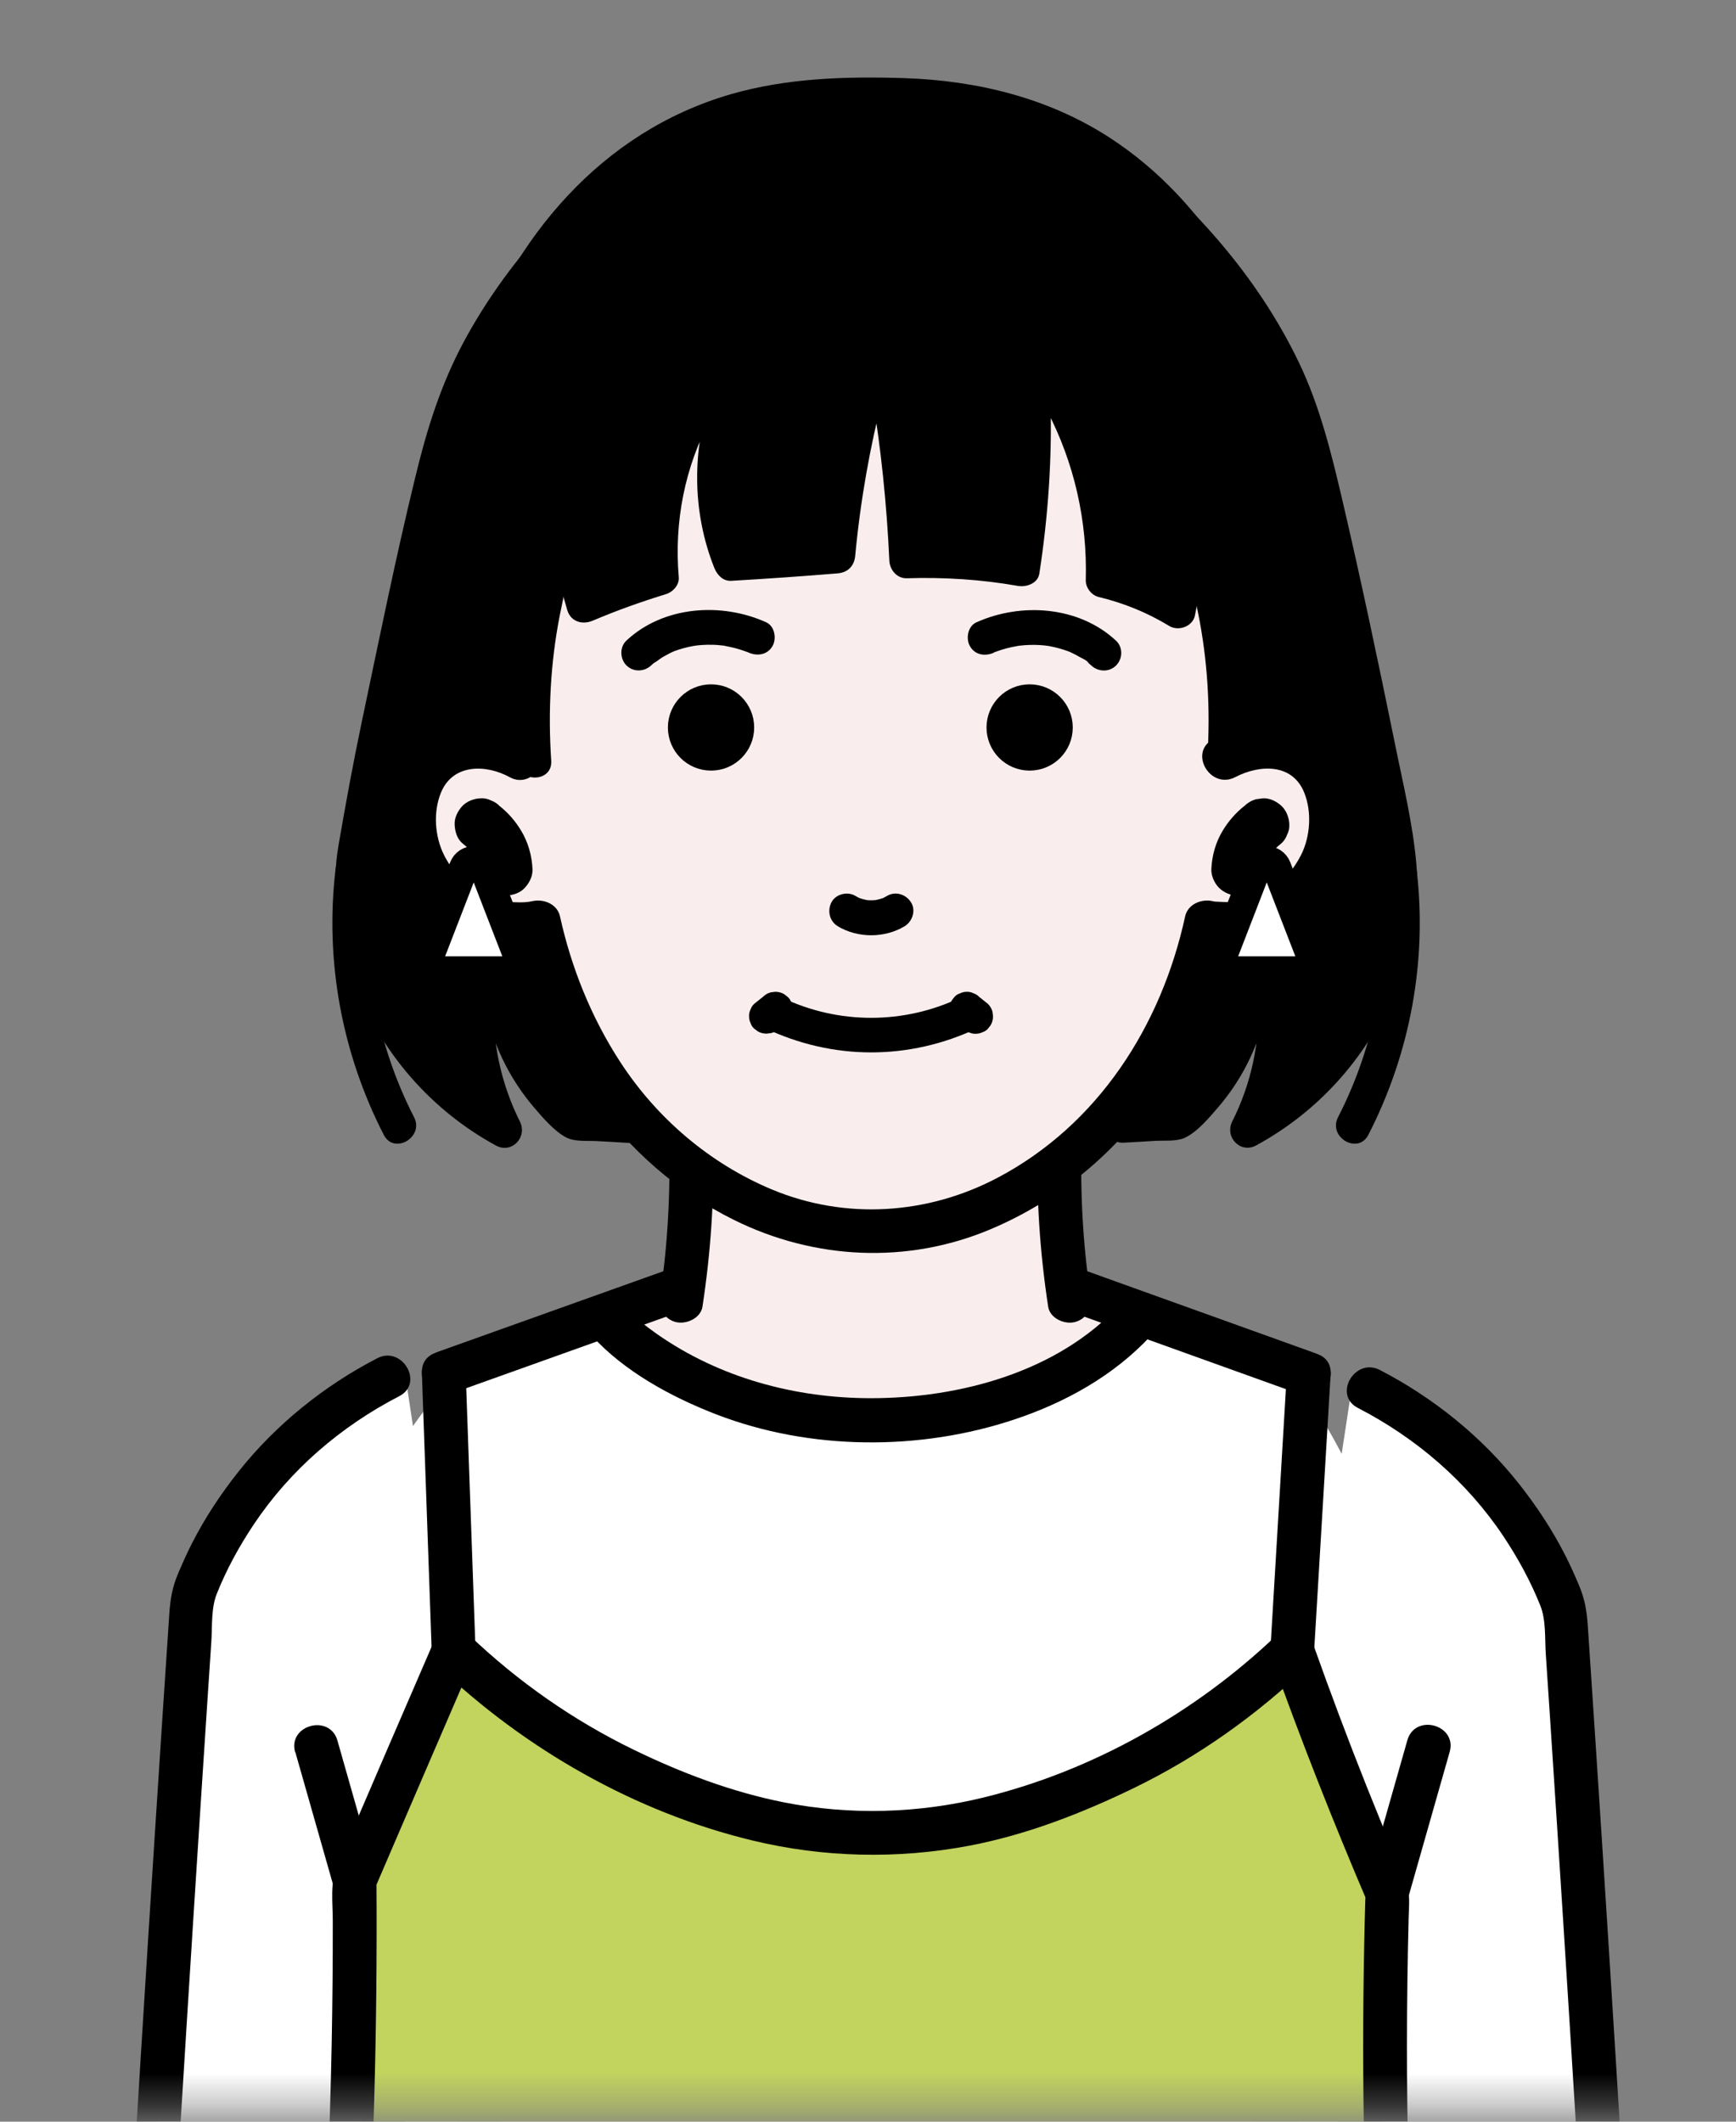
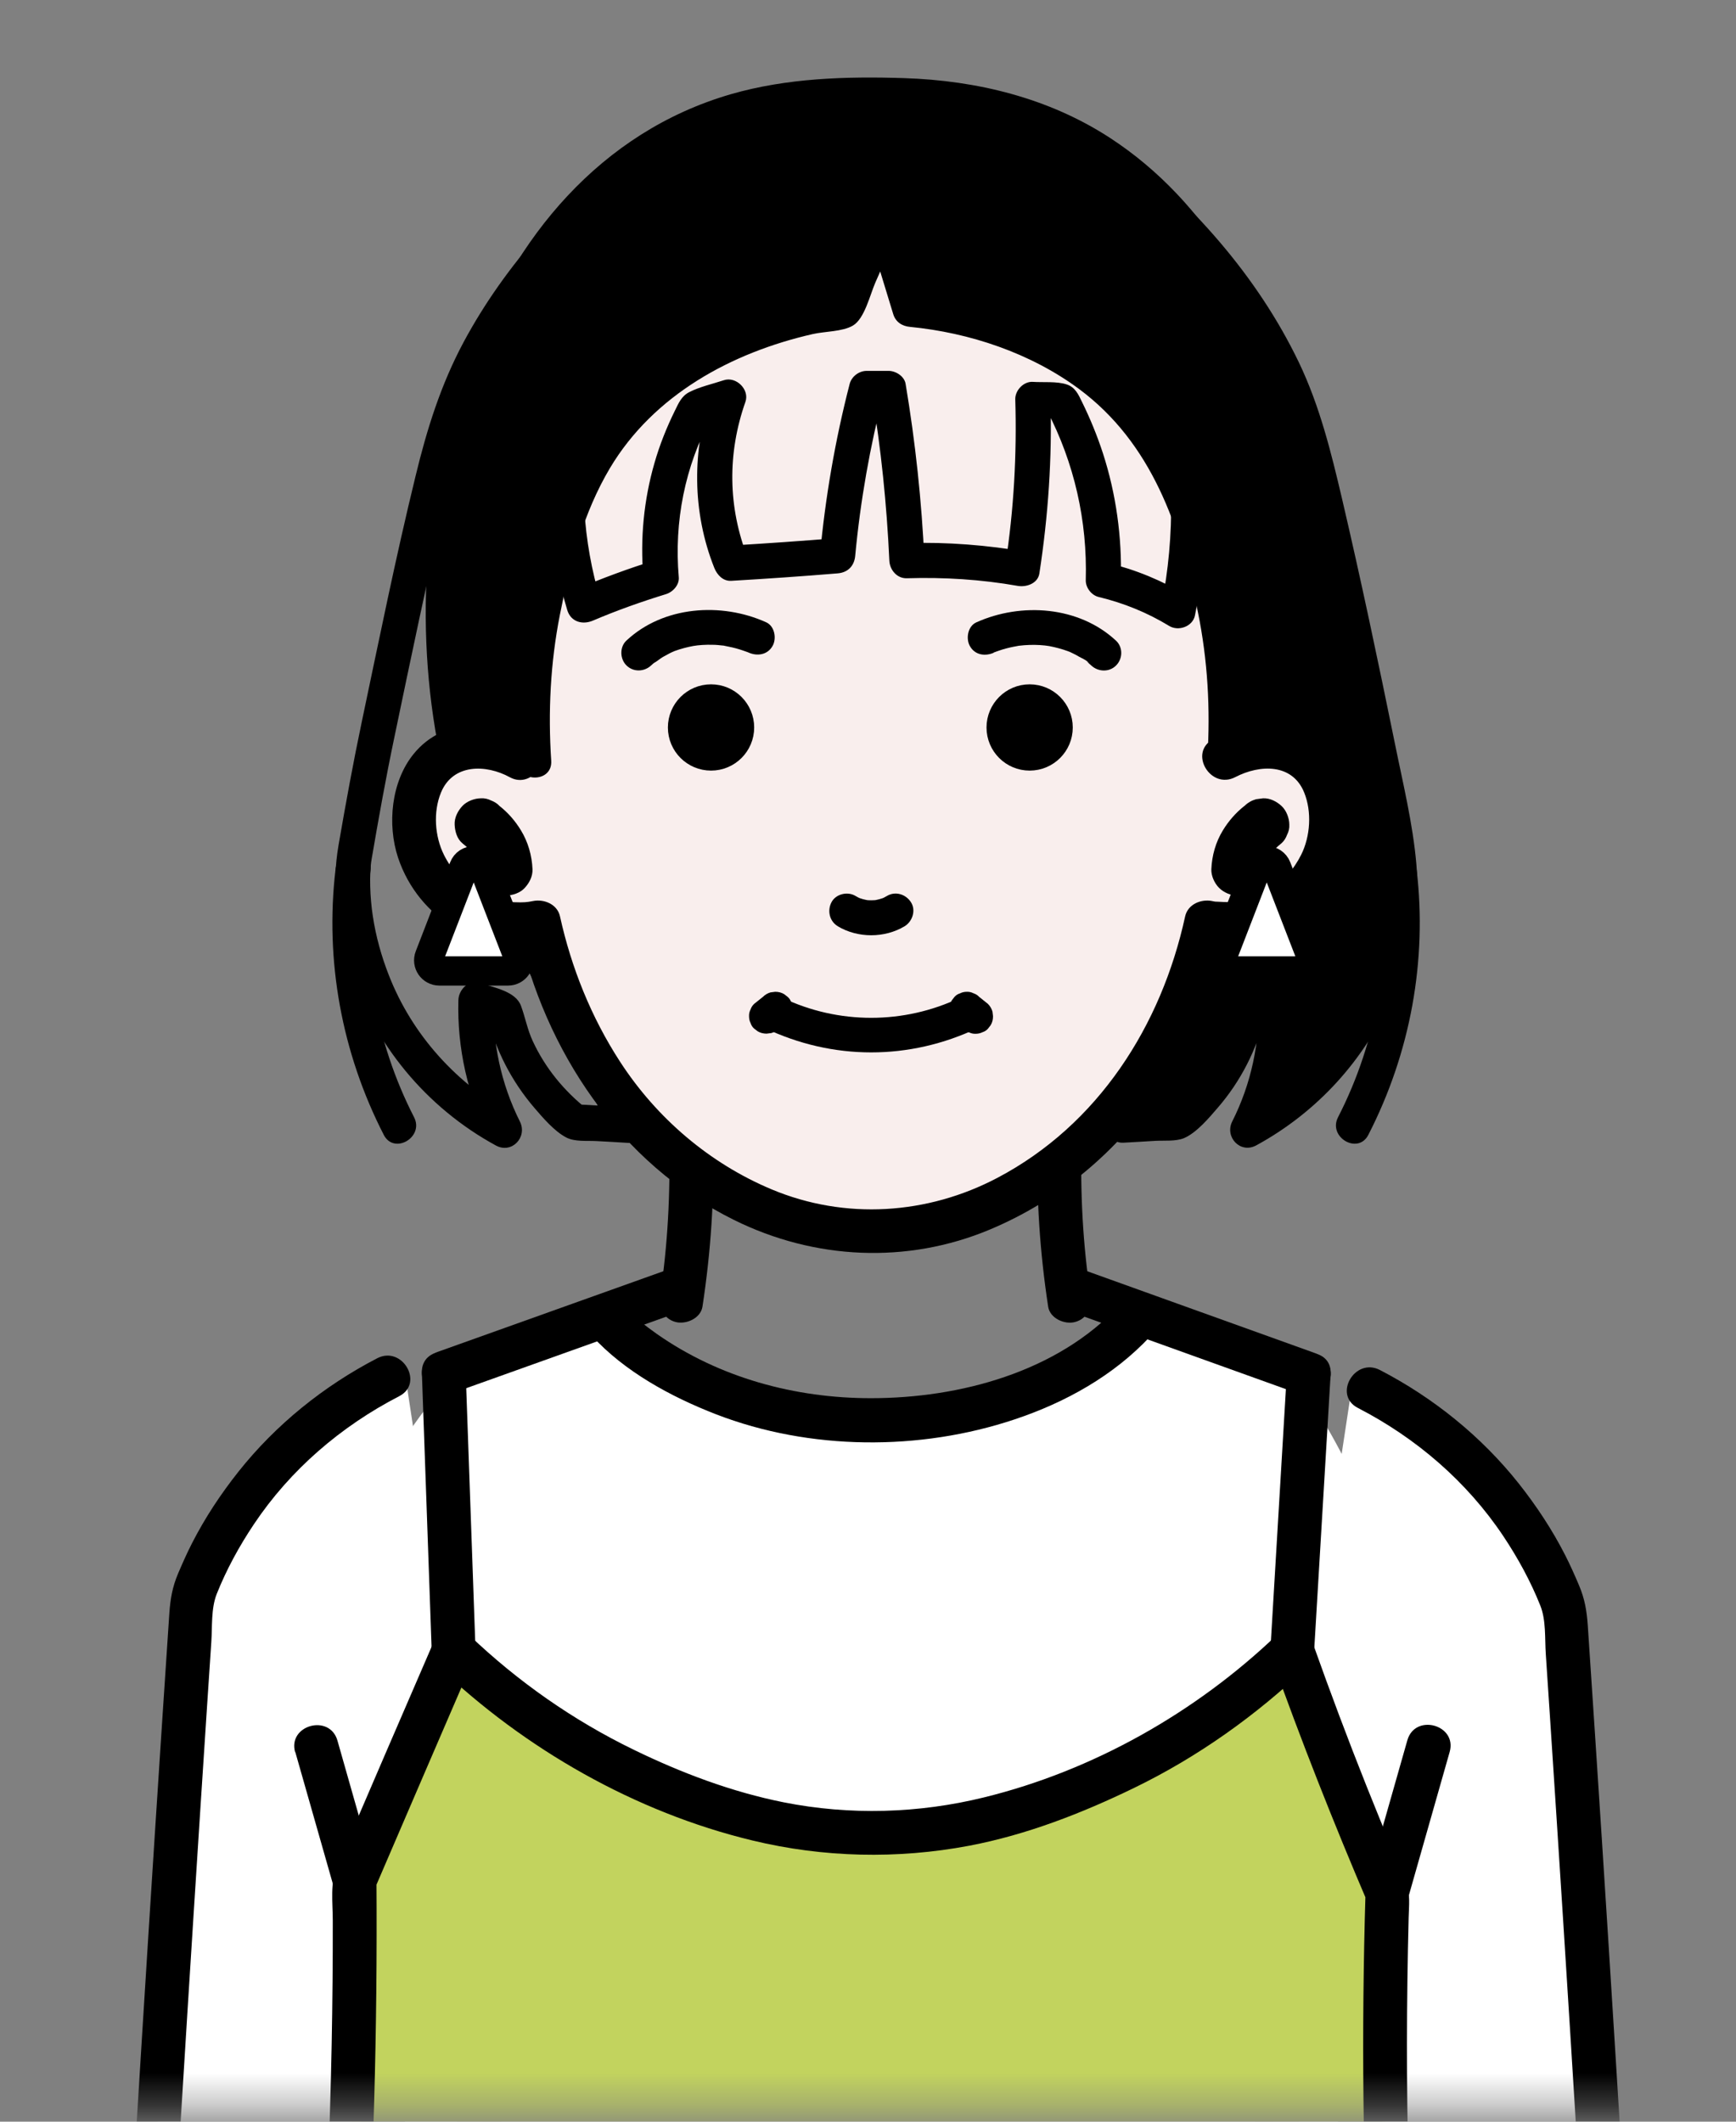
<svg xmlns="http://www.w3.org/2000/svg" width="54" height="66" viewBox="0 0 54 66" fill="none">
  <rect x="0" y="0" width="54" height="66" fill="#808080" stroke="none" />
  <mask id="mask0_99_47832" style="mask-type:alpha" maskUnits="userSpaceOnUse" x="0" y="0" width="54" height="66">
    <rect y="0.586" width="54" height="65" fill="#D9D9D9" />
  </mask>
  <g mask="url(#mask0_99_47832)">
    <path d="M51.843 99.674C50.887 84.415 49.931 69.162 48.978 53.902C49.058 52.895 49.036 51.487 48.567 49.935C47.589 46.687 45.348 45.087 44.715 44.669C43.657 43.97 42.664 43.657 41.995 43.508C41.09 49.48 40.181 55.452 39.275 61.423C40.424 77.134 41.573 92.844 42.723 108.552C44.025 108.675 45.617 108.73 47.421 108.566C49.09 108.417 50.542 108.119 51.734 107.795C51.771 105.089 51.807 102.38 51.847 99.674H51.843Z" fill="white" />
    <path d="M42.923 42.617C44.585 43.479 46.076 44.679 47.24 46.145C47.792 46.843 48.283 47.585 48.687 48.378C48.843 48.684 48.982 48.996 49.116 49.313C49.294 49.735 49.356 50.095 49.389 50.556C49.687 55.008 49.975 59.459 50.251 63.914C50.811 72.897 51.327 81.88 51.804 90.866C52.069 95.903 52.324 100.936 52.564 105.973C52.608 106.85 51.244 106.85 51.2 105.973C50.778 97.15 50.316 88.328 49.815 79.509C49.313 70.689 48.782 62.041 48.207 53.313C48.167 52.691 48.123 52.069 48.083 51.447C48.051 50.964 48.094 50.407 47.916 49.953C47.614 49.193 47.214 48.462 46.76 47.782C45.625 46.083 44.047 44.73 42.236 43.796C41.457 43.392 42.145 42.214 42.923 42.617Z" fill="black" />
    <path d="M40.06 61.514C40.533 67.496 40.944 73.483 41.355 79.469C41.803 85.982 42.235 92.499 42.697 99.009C42.923 102.191 43.155 105.369 43.406 108.548L42.723 107.864C45.69 108.141 48.672 107.901 51.553 107.133C52.4 106.908 52.764 108.221 51.916 108.45C48.927 109.25 45.807 109.519 42.726 109.228C42.337 109.192 42.075 108.944 42.043 108.544C41.57 102.562 41.159 96.576 40.748 90.59C40.301 84.076 39.868 77.559 39.406 71.049C39.18 67.867 38.948 64.689 38.697 61.51C38.628 60.634 39.991 60.641 40.06 61.51V61.514Z" fill="black" />
    <path d="M2.813 99.309C3.769 84.049 4.726 68.797 5.678 53.537C5.598 52.529 5.62 51.122 6.089 49.569C7.068 46.322 9.308 44.721 9.941 44.303C10.999 43.605 11.992 43.292 12.661 43.143C13.567 49.114 14.476 55.086 15.381 61.058C14.232 76.768 13.083 92.479 11.934 108.186C10.632 108.31 9.039 108.364 7.235 108.201C5.566 108.052 4.115 107.753 2.922 107.43C2.885 104.724 2.849 102.015 2.809 99.309H2.813Z" fill="white" />
    <path d="M11.733 42.252C10.071 43.114 8.58 44.314 7.417 45.78C6.864 46.478 6.373 47.22 5.969 48.013C5.813 48.318 5.675 48.631 5.54 48.947C5.362 49.369 5.3 49.729 5.267 50.191C4.969 54.642 4.682 59.094 4.405 63.549C3.845 72.532 3.329 81.514 2.852 90.501C2.587 95.538 2.332 100.571 2.092 105.608C2.049 106.484 3.412 106.484 3.456 105.608C3.878 96.785 4.34 87.962 4.842 79.143C5.344 70.324 5.875 61.676 6.449 52.948C6.489 52.326 6.533 51.704 6.573 51.082C6.606 50.598 6.562 50.042 6.74 49.587C7.042 48.827 7.442 48.096 7.897 47.416C9.031 45.718 10.61 44.365 12.421 43.43C13.199 43.027 12.512 41.848 11.733 42.252Z" fill="black" />
    <path d="M14.596 61.148C14.123 67.131 13.712 73.117 13.301 79.103C12.854 85.617 12.421 92.134 11.959 98.643C11.734 101.826 11.501 105.004 11.25 108.183L11.934 107.499C8.966 107.775 5.984 107.535 3.104 106.768C2.256 106.542 1.893 107.855 2.74 108.084C5.729 108.884 8.85 109.154 11.93 108.863C12.319 108.826 12.581 108.579 12.614 108.179C13.086 102.196 13.497 96.21 13.908 90.224C14.356 83.711 14.789 77.194 15.25 70.684C15.476 67.502 15.709 64.323 15.96 61.145C16.029 60.269 14.665 60.276 14.596 61.145V61.148Z" fill="black" />
-     <path d="M21.506 36.399L32.954 36.377L33.114 40.174C35.623 41.243 38.136 42.316 40.646 43.385C39.315 44.567 34.558 48.498 27.43 48.614C20.087 48.734 15.12 44.73 13.799 43.596C16.309 42.523 18.818 41.45 21.331 40.377C21.389 39.053 21.451 37.726 21.509 36.402L21.506 36.399Z" fill="#F9EEED" />
    <path d="M45.966 96.092C45.072 92.204 44.173 88.32 43.279 84.433C42.995 76.752 42.711 69.067 42.431 61.387C42.933 59.619 43.439 57.848 43.941 56.081C44.079 54.24 44.05 51.335 42.937 48.047C42.279 46.102 41.417 44.545 40.649 43.385C38.871 42.617 37.093 41.85 35.314 41.083C34.612 41.697 31.481 44.298 26.782 44.174C22.484 44.061 19.658 41.737 18.894 41.068C17.196 41.752 15.501 42.439 13.803 43.123C12.926 44.149 11.675 45.876 10.868 48.309C9.744 51.695 10.079 54.626 10.352 56.081C10.853 57.848 11.359 59.619 11.861 61.387C11.577 69.067 11.293 76.752 11.01 84.433C10.115 88.32 9.217 92.204 8.322 96.092C8.788 96.256 9.279 96.419 9.788 96.579L9.755 96.761C13.945 98.056 19.924 99.383 27.15 99.347C34.376 99.383 40.355 98.056 44.544 96.761C44.533 96.7 44.522 96.641 44.511 96.579C45.021 96.416 45.512 96.252 45.977 96.092H45.966Z" fill="white" />
    <path d="M18.403 41.545C19.425 42.669 20.88 43.454 22.276 43.996C25.193 45.123 28.608 45.142 31.565 44.152C33.143 43.625 34.645 42.792 35.787 41.563C36.383 40.919 35.423 39.956 34.823 40.599C32.889 42.683 29.852 43.494 27.088 43.494C24.728 43.494 22.378 42.858 20.436 41.498C20.084 41.25 19.72 40.97 19.371 40.585C18.778 39.934 17.818 40.901 18.407 41.548L18.403 41.545Z" fill="black" />
    <path d="M9.184 54.495C9.577 55.873 9.97 57.255 10.363 58.634C10.541 59.267 10.723 59.899 10.901 60.532C10.981 60.812 11.094 61.107 11.145 61.394C11.214 61.765 11.188 62.165 11.195 62.543C11.246 65.14 11.243 67.737 11.184 70.333C11.126 72.93 11.003 75.734 10.821 78.432C10.726 79.829 10.617 81.222 10.493 82.615C10.435 83.276 10.406 83.956 10.264 84.607C10.108 85.317 9.937 86.022 9.777 86.728C9.072 89.79 8.366 92.852 7.657 95.914C7.57 96.292 7.773 96.627 8.133 96.754C12.595 98.336 17.247 99.358 21.96 99.798C26.866 100.256 31.819 100.049 36.678 99.224C39.9 98.674 43.068 97.841 46.148 96.754C46.501 96.63 46.719 96.296 46.625 95.914C45.93 93.179 45.235 90.448 44.537 87.713C44.203 86.4 43.726 85.051 43.613 83.698C43.501 82.345 43.399 80.956 43.315 79.581C42.984 74.192 42.897 68.788 43.042 63.391C43.061 62.681 43.002 61.91 43.181 61.223C43.377 60.474 43.606 59.728 43.817 58.983C44.242 57.488 44.668 55.993 45.093 54.499C45.334 53.651 44.017 53.291 43.777 54.135C43.384 55.514 42.992 56.895 42.599 58.274C42.42 58.907 42.239 59.539 42.06 60.172C41.962 60.514 41.835 60.859 41.766 61.209C41.697 61.558 41.722 61.947 41.708 62.307C41.617 65.002 41.588 67.697 41.617 70.391C41.646 73.086 41.74 75.923 41.893 78.687C41.969 80.065 42.064 81.44 42.173 82.818C42.228 83.491 42.231 84.197 42.395 84.851C42.581 85.578 42.766 86.306 42.952 87.033C43.737 90.117 44.519 93.197 45.304 96.281L45.781 95.441C40.82 97.194 35.634 98.278 30.379 98.583C25.346 98.878 20.284 98.482 15.36 97.405C13.032 96.896 10.737 96.238 8.49 95.441L8.966 96.281C9.61 93.485 10.257 90.688 10.901 87.891C11.217 86.52 11.61 85.153 11.748 83.749C11.886 82.345 12.003 80.927 12.108 79.516C12.505 74.094 12.657 68.653 12.57 63.216C12.559 62.507 12.628 61.729 12.457 61.041C12.272 60.288 12.032 59.547 11.821 58.801C11.381 57.248 10.937 55.695 10.497 54.146C10.257 53.302 8.941 53.662 9.181 54.51L9.184 54.495Z" fill="black" />
    <path d="M20.745 39.505C18.37 40.352 15.999 41.203 13.624 42.05C13.279 42.174 13.046 42.516 13.148 42.89C13.239 43.225 13.639 43.49 13.988 43.367C16.363 42.519 18.734 41.668 21.109 40.821C21.454 40.697 21.687 40.355 21.585 39.981C21.494 39.646 21.094 39.381 20.745 39.505Z" fill="black" />
    <path d="M20.811 35.533C20.858 37.119 20.767 38.759 20.535 40.283C20.48 40.647 20.625 41.017 21.011 41.123C21.335 41.21 21.793 41.014 21.851 40.647C22.109 38.952 22.229 37.246 22.175 35.533C22.164 35.166 21.869 34.849 21.491 34.849C21.113 34.849 20.796 35.162 20.807 35.533H20.811Z" fill="black" />
    <path d="M33.347 40.821C35.74 41.683 38.133 42.541 40.529 43.403C40.875 43.527 41.275 43.261 41.369 42.927C41.475 42.548 41.242 42.214 40.893 42.087C38.5 41.225 36.107 40.366 33.71 39.505C33.365 39.381 32.965 39.646 32.87 39.981C32.765 40.359 32.998 40.694 33.347 40.821Z" fill="black" />
    <path d="M32.281 35.533C32.23 37.246 32.346 38.952 32.604 40.647C32.659 41.01 33.117 41.214 33.444 41.123C33.834 41.017 33.975 40.65 33.921 40.283C33.688 38.759 33.597 37.119 33.645 35.533C33.655 35.166 33.325 34.849 32.961 34.849C32.583 34.849 32.292 35.162 32.277 35.533H32.281Z" fill="black" />
    <path d="M8.533 90.972C9.257 86.495 9.875 81.694 10.312 76.596C10.868 70.133 11.064 64.074 11.028 58.496C11.37 57.703 11.905 56.459 12.246 55.663C12.868 54.222 13.486 52.782 14.108 51.346C15.396 52.579 17.378 54.172 20.131 55.372C21.618 56.023 23.96 57.016 27.153 57.016C30.343 57.016 32.681 56.023 34.172 55.372C36.925 54.172 38.911 52.579 40.195 51.346C40.664 52.669 41.173 54.026 41.718 55.408C42.191 56.608 42.671 57.772 43.155 58.899C42.999 63.991 43.075 69.631 43.548 75.73C43.977 81.284 44.675 86.404 45.501 91.041C40.678 92.306 34.016 93.521 26.059 93.401C18.989 93.296 13.021 92.165 8.533 90.972Z" fill="#C2D35E" />
    <path d="M9.191 91.154C10.566 82.629 11.392 74.017 11.639 65.384C11.704 63.089 11.726 60.794 11.711 58.499L11.617 58.845C12.643 56.459 13.668 54.077 14.697 51.695L13.628 51.833C16.327 54.411 19.763 56.375 23.404 57.252C25.611 57.786 27.913 57.837 30.146 57.416C31.928 57.077 33.648 56.408 35.274 55.619C37.26 54.655 39.082 53.357 40.678 51.833L39.54 51.531C40.467 54.135 41.482 56.706 42.569 59.248L42.475 58.903C42.217 67.446 42.657 75.999 43.791 84.469C44.093 86.728 44.442 88.979 44.842 91.223L45.319 90.383C35.732 92.888 25.637 93.408 15.85 91.834C13.45 91.448 11.068 90.939 8.715 90.314C7.868 90.088 7.504 91.404 8.351 91.63C18.214 94.249 28.572 94.776 38.653 93.176C41.02 92.801 43.366 92.306 45.682 91.699C46.064 91.601 46.224 91.219 46.159 90.859C44.33 80.571 43.548 70.104 43.817 59.659C43.828 59.278 43.871 58.917 43.744 58.554C43.635 58.241 43.478 57.935 43.351 57.63C43.064 56.939 42.78 56.248 42.504 55.553C41.926 54.102 41.377 52.637 40.853 51.164C40.682 50.684 40.104 50.491 39.715 50.862C37.194 53.27 34.001 55.081 30.604 55.913C28.575 56.412 26.433 56.474 24.382 56.066C22.764 55.743 21.2 55.153 19.72 54.433C17.832 53.517 16.108 52.309 14.592 50.862C14.308 50.589 13.701 50.582 13.523 51C12.508 53.346 11.493 55.695 10.486 58.045C10.261 58.572 10.351 59.176 10.351 59.743C10.351 60.376 10.351 61.009 10.344 61.641C10.333 62.943 10.308 64.245 10.268 65.544C10.108 71.061 9.711 76.567 9.082 82.051C8.748 84.971 8.344 87.884 7.875 90.786C7.817 91.154 7.969 91.517 8.351 91.626C8.675 91.721 9.133 91.514 9.191 91.15V91.154Z" fill="black" />
    <path d="M13.123 42.708C13.225 45.589 13.326 48.465 13.428 51.346C13.461 52.222 14.825 52.226 14.792 51.346C14.69 48.465 14.588 45.589 14.486 42.708C14.454 41.832 13.09 41.828 13.123 42.708Z" fill="black" />
    <path d="M40.027 42.745C39.856 45.611 39.685 48.48 39.515 51.346C39.464 52.222 40.827 52.219 40.878 51.346C41.049 48.48 41.22 45.611 41.391 42.745C41.442 41.868 40.078 41.872 40.027 42.745Z" fill="black" />
-     <path d="M20.219 4.805C16.651 7.58 15.051 10.37 14.266 12.228C13.688 13.592 13.058 16.559 11.8 22.498C11.687 23.033 11.436 24.222 11.164 25.822C11.058 26.44 10.996 26.749 10.989 26.891C10.804 29.699 12.2 31.841 12.56 32.361C13.644 33.928 14.975 34.772 15.702 35.165C15.499 34.765 15.288 34.27 15.12 33.696C14.826 32.674 14.782 31.768 14.804 31.11L15.68 31.441C15.793 31.928 16.026 32.677 16.546 33.463C17.004 34.154 17.517 34.619 17.888 34.91C18.448 34.943 19.008 34.972 19.568 35.005C19.197 34.426 18.775 33.637 18.455 32.655C18.241 31.99 18.117 31.379 18.048 30.855C18.695 30.812 19.346 30.768 19.994 30.721C21.107 32.299 22.216 33.877 23.328 35.459C25.394 35.525 27.46 35.594 29.526 35.659C28.816 26.309 28.104 16.956 27.394 7.606C26.34 6.864 24.831 5.987 22.889 5.387C21.914 5.085 21.012 4.911 20.219 4.809V4.805Z" fill="black" />
    <path d="M19.834 4.42C17.655 6.125 15.732 8.198 14.419 10.646C13.71 11.973 13.28 13.348 12.928 14.803C12.309 17.337 11.793 19.894 11.255 22.447C10.986 23.724 10.753 25.004 10.531 26.288C10.309 27.571 10.462 28.881 10.858 30.106C11.618 32.463 13.248 34.448 15.426 35.634C15.921 35.903 16.415 35.372 16.172 34.888C15.582 33.71 15.313 32.423 15.35 31.11L14.659 31.637L15.535 31.968L15.153 31.586C15.404 32.652 15.913 33.637 16.626 34.467C16.888 34.772 17.244 35.19 17.612 35.383C17.884 35.525 18.259 35.478 18.557 35.496C18.892 35.514 19.23 35.532 19.565 35.554C19.972 35.576 20.248 35.07 20.037 34.732C19.259 33.506 18.772 32.15 18.572 30.713L18.044 31.404C18.692 31.361 19.343 31.317 19.99 31.27L19.517 31.001C20.125 31.863 20.732 32.728 21.343 33.59C21.656 34.034 21.968 34.477 22.281 34.921C22.529 35.27 22.801 35.907 23.252 35.994C23.703 36.081 24.263 36.034 24.74 36.048C25.271 36.067 25.802 36.081 26.333 36.099C27.395 36.132 28.456 36.169 29.518 36.201C29.798 36.209 30.086 35.943 30.064 35.656C29.678 30.586 29.293 25.52 28.907 20.451C28.718 17.977 28.533 15.505 28.344 13.028C28.249 11.762 28.151 10.493 28.056 9.228C28.035 8.926 28.009 8.624 27.987 8.322C27.969 8.064 27.998 7.7 27.915 7.453C27.784 7.067 27.224 6.82 26.893 6.616C24.86 5.351 22.583 4.572 20.212 4.256C19.917 4.216 19.67 4.536 19.666 4.802C19.666 5.129 19.921 5.307 20.212 5.347C22.7 5.678 25.06 6.635 27.114 8.067L26.845 7.595C27.402 14.894 27.955 22.196 28.511 29.495C28.667 31.546 28.824 33.597 28.98 35.648L29.526 35.103C27.46 35.038 25.394 34.968 23.329 34.903L23.801 35.172C22.983 34.012 22.169 32.852 21.35 31.692C21.157 31.419 20.968 31.15 20.776 30.877C20.605 30.633 20.445 30.27 20.136 30.182C19.826 30.095 19.408 30.204 19.106 30.223C18.754 30.248 18.397 30.27 18.044 30.295C17.655 30.321 17.466 30.619 17.517 30.986C17.728 32.51 18.27 33.968 19.092 35.267L19.565 34.445C19.005 34.412 18.445 34.383 17.884 34.35L18.27 34.51C17.546 33.936 16.961 33.226 16.572 32.386C16.404 32.026 16.339 31.648 16.204 31.284C16.033 30.83 15.361 30.728 14.95 30.575C14.604 30.444 14.27 30.775 14.259 31.102C14.215 32.612 14.553 34.085 15.23 35.434L15.975 34.688C14.219 33.736 12.822 32.201 12.095 30.335C11.862 29.742 11.691 29.124 11.597 28.499C11.509 27.928 11.48 27.193 11.56 26.724C11.775 25.466 12 24.211 12.262 22.96C12.775 20.501 13.284 18.039 13.862 15.595C14.175 14.272 14.502 12.937 15.081 11.751C16.353 9.137 18.332 6.969 20.608 5.187C21.161 4.754 20.383 3.987 19.837 4.416L19.834 4.42Z" fill="black" />
    <path d="M18.252 30.084C18.743 32.168 19.739 34.099 21.132 35.721C21.325 35.943 21.707 35.918 21.903 35.721C22.125 35.499 22.096 35.176 21.903 34.95C20.63 33.47 19.747 31.692 19.303 29.793C19.143 29.11 18.092 29.401 18.252 30.084Z" fill="black" />
    <path d="M10.437 27.044C10.102 29.884 10.633 32.761 11.938 35.303C12.258 35.928 13.2 35.376 12.88 34.754C11.659 32.372 11.215 29.695 11.528 27.044C11.564 26.749 11.251 26.502 10.982 26.498C10.658 26.498 10.469 26.753 10.437 27.044Z" fill="black" />
    <path d="M34.282 4.805C37.85 7.58 39.45 10.369 40.236 12.228C40.814 13.592 41.443 16.559 42.702 22.498C42.814 23.032 43.065 24.222 43.338 25.822C43.444 26.44 43.505 26.749 43.513 26.891C43.698 29.699 42.301 31.841 41.941 32.361C40.858 33.928 39.527 34.772 38.799 35.165C39.003 34.765 39.214 34.27 39.381 33.696C39.676 32.674 39.719 31.768 39.698 31.11L38.821 31.441C38.708 31.928 38.476 32.677 37.956 33.463C37.497 34.154 36.985 34.619 36.614 34.91C36.054 34.943 35.493 34.972 34.934 35.005C35.304 34.426 35.726 33.637 36.046 32.655C36.261 31.99 36.385 31.379 36.454 30.855C35.806 30.811 35.155 30.768 34.508 30.721C33.395 32.299 32.286 33.877 31.173 35.459C29.107 35.525 27.042 35.594 24.976 35.659C25.685 26.309 26.398 16.956 27.107 7.605C28.162 6.864 29.671 5.987 31.613 5.387C32.588 5.085 33.49 4.911 34.282 4.809V4.805Z" fill="black" />
    <path d="M33.897 5.191C35.981 6.824 37.821 8.773 39.094 11.108C39.763 12.341 40.152 13.581 40.49 14.963C41.083 17.363 41.571 19.789 42.083 22.207C42.334 23.396 42.574 24.589 42.782 25.789C42.883 26.378 42.982 26.833 42.985 27.368C42.985 28.073 42.891 28.764 42.702 29.444C42.083 31.692 40.574 33.575 38.523 34.692L39.269 35.438C39.945 34.088 40.283 32.615 40.24 31.106C40.229 30.782 39.894 30.451 39.549 30.579C39.138 30.735 38.465 30.833 38.294 31.288C38.156 31.652 38.09 32.033 37.927 32.39C37.538 33.23 36.952 33.943 36.228 34.514L36.614 34.354C36.054 34.386 35.494 34.416 34.934 34.448L35.406 35.27C36.228 33.972 36.77 32.514 36.981 30.99C37.032 30.626 36.843 30.324 36.454 30.299C36.101 30.273 35.745 30.252 35.392 30.226C35.09 30.204 34.654 30.095 34.363 30.186C34.072 30.277 33.933 30.582 33.777 30.808C33.57 31.102 33.359 31.401 33.151 31.695C32.333 32.855 31.519 34.016 30.7 35.176L31.173 34.907C29.108 34.972 27.042 35.041 24.976 35.107L25.522 35.652C26.078 28.353 26.631 21.05 27.187 13.752C27.344 11.7 27.5 9.649 27.656 7.598L27.387 8.071C29.442 6.638 31.799 5.682 34.29 5.351C34.584 5.311 34.832 5.129 34.835 4.805C34.835 4.54 34.581 4.22 34.29 4.26C32.133 4.547 30.053 5.213 28.158 6.293C27.802 6.496 27.453 6.711 27.111 6.94C26.954 7.045 26.74 7.158 26.642 7.325C26.489 7.587 26.533 8.038 26.511 8.326C26.416 9.591 26.318 10.86 26.224 12.126C25.842 17.134 25.463 22.142 25.082 27.149C24.867 29.986 24.652 32.819 24.434 35.656C24.412 35.943 24.703 36.209 24.98 36.201C26.013 36.169 27.045 36.136 28.078 36.099C28.609 36.081 29.14 36.067 29.671 36.048C30.202 36.03 30.751 36.089 31.25 35.99C31.69 35.903 31.93 35.328 32.17 34.99C32.482 34.547 32.795 34.103 33.108 33.659C33.733 32.772 34.359 31.884 34.984 30.993L34.512 31.262C35.159 31.306 35.81 31.35 36.457 31.397L35.93 30.706C35.73 32.146 35.243 33.499 34.464 34.725C34.25 35.063 34.526 35.568 34.937 35.547C35.272 35.528 35.61 35.51 35.945 35.488C36.217 35.474 36.57 35.51 36.828 35.405C37.221 35.237 37.607 34.776 37.876 34.463C38.592 33.637 39.098 32.648 39.349 31.583L38.967 31.964L39.843 31.634L39.152 31.106C39.192 32.419 38.923 33.71 38.33 34.885C38.087 35.368 38.581 35.899 39.076 35.63C40.974 34.597 42.472 32.954 43.316 30.968C43.855 29.699 44.178 28.27 44.058 26.887C43.949 25.618 43.633 24.338 43.382 23.091C42.865 20.556 42.331 18.017 41.742 15.501C41.403 14.057 41.05 12.628 40.407 11.282C39.101 8.558 37.032 6.267 34.668 4.416C34.123 3.987 33.344 4.754 33.897 5.187V5.191Z" fill="black" />
    <path d="M35.199 29.793C34.755 31.692 33.868 33.47 32.599 34.95C32.406 35.172 32.38 35.503 32.599 35.721C32.795 35.917 33.177 35.947 33.37 35.721C34.763 34.099 35.763 32.168 36.25 30.084C36.41 29.401 35.359 29.11 35.199 29.793Z" fill="black" />
    <path d="M42.974 27.044C43.287 29.695 42.843 32.372 41.621 34.754C41.301 35.376 42.243 35.928 42.563 35.303C43.869 32.761 44.4 29.884 44.065 27.044C44.029 26.749 43.84 26.502 43.52 26.498C43.251 26.498 42.942 26.753 42.974 27.044Z" fill="black" />
    <path d="M39.905 15.875C39.476 12.668 38.996 9.053 36.257 6.194C32.337 2.103 25.623 1.467 20.79 4.452C15.906 7.467 14.669 13.104 14.182 15.326C12.342 23.713 16.477 30.368 17.095 31.332C18.757 33.914 20.674 35.565 22.008 36.536C21.012 35.721 19.157 33.972 18.066 31.062C17.237 28.855 17.277 27.011 17.39 23.938C17.593 18.439 17.695 15.646 19.615 13.406C21.732 10.94 24.863 10.537 26.605 10.5C26.885 9.66 27.162 8.824 27.442 7.984C27.573 8.846 27.704 9.704 27.834 10.566C28.424 10.544 32.239 10.46 35.05 13.708C38.599 17.806 37.185 23.331 37.112 23.596C37.177 24.92 37.115 26.698 36.592 28.688C35.424 33.139 32.7 35.808 31.471 36.874C32.675 36.099 34.533 34.706 36.228 32.423C41.214 25.702 40.123 17.526 39.905 15.872V15.875Z" fill="black" />
    <path d="M38.388 23.44C38.505 22.764 39.334 17.436 35.541 13.297C32.922 10.438 29.627 9.813 28.573 9.657C28.198 9.1 27.82 8.544 27.445 7.987L25.911 9.715C24.747 9.889 21.961 10.471 19.645 12.784C15.295 17.127 16.673 23.473 16.779 23.927C16.062 23.265 15.124 23.003 14.346 23.28C13.12 23.713 12.757 25.309 13.004 26.371C13.324 27.728 14.775 28.768 16.528 28.721C16.717 29.713 17.484 33.084 20.586 35.627C21.328 36.238 24.329 38.703 28.456 38.201C33.799 37.55 36.279 32.532 36.508 32.048C37.177 30.637 37.417 29.331 37.508 28.422C38.977 28.608 40.349 28.019 41.003 26.898C41.527 26.004 41.865 24.378 40.887 23.575C40.265 23.062 39.286 23.029 38.385 23.436L38.388 23.44Z" fill="#F9EEED" />
    <path d="M40.491 23.444C41.28 20.01 41.153 16.457 40.287 13.05C39.422 9.642 37.589 6.282 34.527 4.289C32.617 3.045 30.384 2.503 28.122 2.43C26.319 2.372 24.475 2.427 22.729 2.932C18.685 4.107 15.957 7.405 14.586 11.26C13.215 15.115 12.859 19.414 13.677 23.458C13.852 24.316 15.165 23.953 14.994 23.094C14.306 19.694 14.565 16.225 15.499 12.897C16.434 9.569 18.361 6.369 21.62 4.802C23.326 3.98 25.188 3.783 27.053 3.783C28.919 3.783 30.668 3.936 32.359 4.667C35.672 6.1 37.738 9.22 38.742 12.581C39.745 15.941 39.971 19.618 39.174 23.084C38.978 23.938 40.291 24.302 40.491 23.447V23.444Z" fill="black" />
    <path d="M38.632 23.585C38.814 20.796 38.371 17.832 37.287 15.243C36.203 12.653 33.977 10.631 31.243 9.697C30.293 9.373 29.3 9.177 28.304 9.082L28.831 9.482C28.551 8.569 28.275 7.656 27.995 6.744C27.871 6.336 27.198 6.158 26.998 6.613C26.591 7.536 26.188 8.46 25.78 9.384L26.108 9.133C24.136 9.42 22.162 10.104 20.543 11.286C19.361 12.151 18.387 13.257 17.721 14.57C17.056 15.883 16.648 17.374 16.361 18.832C16.048 20.421 15.946 22.047 16.055 23.662C16.103 24.36 17.194 24.364 17.146 23.662C17.045 22.145 17.121 20.618 17.416 19.123C17.725 17.556 18.15 15.945 18.972 14.563C20.332 12.282 22.758 10.966 25.286 10.391C25.649 10.308 26.206 10.319 26.529 10.129C26.893 9.918 27.064 9.166 27.228 8.791C27.468 8.249 27.704 7.704 27.944 7.162L26.948 7.031C27.228 7.944 27.504 8.857 27.784 9.769C27.86 10.02 28.064 10.148 28.311 10.169C30.151 10.348 32.05 10.977 33.57 12.104C35.828 13.784 36.716 16.385 37.261 19.036C37.567 20.53 37.654 22.062 37.556 23.582C37.509 24.284 38.603 24.28 38.647 23.582L38.632 23.585Z" fill="black" />
    <path d="M16.55 22.996C15.357 22.349 13.783 22.323 12.866 23.454C12.168 24.313 12.04 25.647 12.382 26.68C13.019 28.59 14.964 29.746 16.947 29.342L16.106 28.866C16.947 32.688 19.27 36.19 22.834 37.95C25.333 39.187 28.209 39.329 30.788 38.249C32.948 37.343 34.763 35.823 36.069 33.881C37.08 32.375 37.796 30.641 38.181 28.866L37.341 29.342C39.323 29.746 41.273 28.59 41.906 26.68C42.24 25.677 42.127 24.378 41.476 23.524C40.567 22.334 38.967 22.36 37.738 22.996C36.959 23.4 37.647 24.578 38.425 24.174C39.203 23.771 40.203 23.753 40.567 24.651C40.811 25.251 40.76 26.015 40.476 26.586C40.243 27.051 39.887 27.466 39.436 27.731C39.102 27.928 38.72 28.04 38.334 28.059C38.17 28.066 38.007 28.059 37.843 28.048C37.712 28.037 37.981 28.066 37.81 28.048C37.774 28.044 37.738 28.037 37.705 28.029C37.359 27.96 36.949 28.128 36.865 28.506C36.123 31.913 34.159 34.987 31.028 36.638C28.85 37.787 26.293 37.954 24.009 37.001C22.071 36.19 20.423 34.779 19.285 33.023C18.39 31.644 17.772 30.106 17.419 28.506C17.336 28.128 16.925 27.96 16.579 28.029C16.394 28.066 16.299 28.077 16.001 28.066C15.597 28.051 15.197 27.942 14.848 27.735C14.397 27.469 14.041 27.058 13.808 26.589C13.524 26.018 13.47 25.255 13.717 24.655C14.088 23.753 15.117 23.771 15.859 24.178C16.601 24.585 17.317 23.422 16.546 23L16.55 22.996Z" fill="black" />
    <path d="M38.705 25.073C38.443 25.28 38.214 25.542 38.04 25.829C37.814 26.197 37.698 26.615 37.68 27.04C37.672 27.244 37.778 27.477 37.92 27.619C38.061 27.76 38.294 27.866 38.498 27.858C38.702 27.851 38.931 27.779 39.076 27.619C39.221 27.459 39.305 27.266 39.316 27.04C39.316 26.989 39.323 26.942 39.331 26.891L39.301 27.109C39.323 26.964 39.36 26.826 39.418 26.691L39.334 26.887C39.4 26.738 39.48 26.6 39.582 26.473L39.454 26.64C39.574 26.488 39.712 26.349 39.865 26.229C39.945 26.157 40 26.066 40.036 25.967C40.087 25.869 40.112 25.764 40.105 25.651C40.105 25.451 40.014 25.211 39.865 25.073C39.716 24.935 39.505 24.822 39.287 24.833L39.069 24.862C38.931 24.902 38.811 24.971 38.709 25.073H38.705Z" fill="black" />
    <path d="M14.379 26.229C14.531 26.349 14.67 26.488 14.79 26.64L14.662 26.473C14.761 26.6 14.844 26.738 14.91 26.887L14.826 26.691C14.881 26.826 14.921 26.964 14.942 27.109L14.913 26.891C14.921 26.942 14.924 26.989 14.928 27.04C14.939 27.255 15.011 27.466 15.168 27.619C15.31 27.76 15.543 27.866 15.746 27.858C15.95 27.851 16.179 27.779 16.324 27.619C16.47 27.459 16.572 27.259 16.564 27.04C16.546 26.611 16.426 26.193 16.204 25.829C16.03 25.542 15.804 25.28 15.539 25.073C15.466 24.993 15.375 24.938 15.277 24.902C15.179 24.851 15.073 24.826 14.961 24.833C14.761 24.833 14.521 24.924 14.382 25.073C14.244 25.222 14.131 25.433 14.142 25.651C14.15 25.851 14.215 26.098 14.382 26.229H14.379Z" fill="black" />
-     <path d="M20.223 7.573C18.332 9.544 17.914 12.261 17.757 13.253C17.376 15.715 17.83 17.73 18.168 18.832C18.576 18.657 19.009 18.483 19.47 18.319C19.849 18.185 20.216 18.061 20.569 17.956C20.503 17.25 20.492 16.224 20.769 15.035C20.998 14.053 21.351 13.268 21.66 12.708C21.998 12.595 22.332 12.479 22.671 12.366C22.409 13.097 22.067 14.395 22.311 15.959C22.409 16.574 22.573 17.097 22.747 17.526C23.162 17.501 23.58 17.476 24.002 17.447C24.696 17.399 25.38 17.348 26.056 17.294C26.133 16.457 26.246 15.555 26.416 14.599C26.576 13.701 26.762 12.861 26.966 12.093H27.649C27.788 12.915 27.911 13.784 28.009 14.704C28.111 15.668 28.177 16.585 28.213 17.45C28.824 17.428 29.508 17.439 30.25 17.501C30.81 17.548 31.33 17.621 31.806 17.705C31.912 17.025 32.003 16.294 32.064 15.515C32.152 14.402 32.163 13.373 32.133 12.435C32.435 12.457 32.741 12.475 33.043 12.497C33.454 13.275 33.926 14.395 34.17 15.806C34.316 16.654 34.345 17.414 34.323 18.047C34.61 18.112 34.93 18.203 35.265 18.33C35.818 18.534 36.279 18.777 36.65 19.007C36.934 17.643 37.214 15.45 36.752 12.846C36.476 11.282 36.152 9.446 35.007 7.987C32.003 4.165 23.951 3.685 20.22 7.576L20.223 7.573Z" fill="black" />
    <path d="M19.838 7.187C17.005 10.206 16.488 15.148 17.645 18.978C17.758 19.349 18.121 19.443 18.445 19.305C19.187 18.988 19.947 18.719 20.714 18.483C20.929 18.418 21.136 18.196 21.114 17.956C20.965 16.228 21.303 14.512 22.129 12.981L21.802 13.232C22.14 13.119 22.474 13.002 22.812 12.89L22.14 12.217C21.518 13.981 21.525 15.923 22.22 17.668C22.307 17.883 22.489 18.083 22.747 18.068C23.853 18.003 24.955 17.927 26.056 17.836C26.373 17.81 26.573 17.607 26.602 17.29C26.762 15.581 27.06 13.893 27.489 12.231L26.962 12.632H27.646L27.118 12.231C27.406 13.955 27.584 15.697 27.664 17.443C27.678 17.73 27.904 17.999 28.209 17.988C29.366 17.952 30.519 18.025 31.657 18.225C31.919 18.272 32.279 18.156 32.33 17.843C32.606 16.05 32.73 14.243 32.675 12.428L32.13 12.973C32.432 12.995 32.737 13.013 33.039 13.035L32.566 12.766C33.417 14.399 33.825 16.203 33.774 18.043C33.766 18.276 33.948 18.516 34.174 18.57C34.956 18.759 35.683 19.054 36.37 19.472C36.658 19.647 37.101 19.49 37.17 19.145C37.614 16.963 37.636 14.755 37.25 12.562C36.887 10.504 36.352 8.424 34.785 6.933C32.261 4.525 28.29 3.929 24.969 4.554C23.053 4.918 21.201 5.773 19.83 7.18C19.339 7.682 20.11 8.457 20.601 7.951C22.827 5.663 26.402 5.042 29.453 5.591C30.944 5.86 32.45 6.402 33.639 7.369C35.13 8.587 35.727 10.348 36.079 12.181C36.505 14.403 36.574 16.628 36.123 18.854L36.923 18.527C36.159 18.065 35.334 17.723 34.465 17.512L34.865 18.039C34.901 16.708 34.719 15.37 34.308 14.101C34.13 13.555 33.912 13.021 33.657 12.504C33.545 12.271 33.446 12.046 33.181 11.959C32.875 11.857 32.446 11.9 32.126 11.879C31.839 11.861 31.573 12.144 31.581 12.424C31.632 14.137 31.537 15.854 31.275 17.552L31.948 17.17C30.712 16.956 29.464 16.857 28.209 16.894L28.755 17.439C28.671 15.595 28.475 13.759 28.169 11.937C28.129 11.704 27.864 11.537 27.642 11.537H26.958C26.722 11.537 26.493 11.708 26.431 11.937C25.977 13.693 25.671 15.479 25.504 17.283L26.049 16.737C24.947 16.828 23.842 16.905 22.74 16.97L23.267 17.37C22.638 15.784 22.623 14.101 23.187 12.501C23.322 12.115 22.896 11.7 22.514 11.828C22.165 11.944 21.765 12.031 21.438 12.199C21.198 12.322 21.107 12.544 20.994 12.773C20.736 13.297 20.518 13.842 20.358 14.403C20.027 15.548 19.91 16.756 20.012 17.945L20.412 17.417C19.55 17.683 18.71 17.996 17.881 18.348L18.681 18.676C18.121 16.817 18.008 14.883 18.339 12.966C18.67 11.05 19.299 9.326 20.594 7.947C21.074 7.435 20.303 6.664 19.823 7.176L19.838 7.187Z" fill="black" />
    <path d="M14.426 26.989L13.357 29.753C13.273 29.971 13.433 30.204 13.666 30.204H15.805C16.037 30.204 16.197 29.971 16.114 29.753L15.044 26.989C14.935 26.706 14.535 26.706 14.426 26.989Z" fill="white" stroke="black" stroke-width="0.909" stroke-miterlimit="10" />
    <path d="M39.094 26.989L38.025 29.753C37.941 29.971 38.101 30.204 38.334 30.204H40.472C40.705 30.204 40.865 29.971 40.782 29.753L39.712 26.989C39.603 26.706 39.203 26.706 39.094 26.989Z" fill="white" stroke="black" stroke-width="0.909" stroke-miterlimit="10" />
    <path d="M26.057 28.812C26.679 29.187 27.519 29.187 28.141 28.812C28.384 28.663 28.497 28.317 28.337 28.067C28.177 27.816 27.853 27.714 27.591 27.87C27.533 27.903 27.475 27.936 27.413 27.961L27.544 27.907C27.421 27.957 27.29 27.994 27.155 28.012L27.3 27.994C27.169 28.008 27.035 28.012 26.904 27.994L27.049 28.012C26.911 27.994 26.777 27.957 26.649 27.903L26.78 27.957C26.722 27.932 26.664 27.903 26.61 27.87C26.366 27.721 25.998 27.808 25.864 28.067C25.729 28.325 25.799 28.656 26.06 28.812H26.057Z" fill="black" />
    <path d="M29.693 31.783C29.784 31.856 29.871 31.925 29.962 31.998C30.013 32.053 30.071 32.089 30.136 32.111C30.202 32.143 30.271 32.162 30.347 32.158C30.424 32.158 30.493 32.143 30.558 32.111C30.627 32.089 30.686 32.053 30.733 31.998L30.817 31.889C30.867 31.805 30.889 31.711 30.889 31.612L30.871 31.467C30.846 31.376 30.798 31.296 30.729 31.227C30.638 31.154 30.551 31.085 30.46 31.012C30.409 30.958 30.351 30.921 30.285 30.9C30.22 30.867 30.151 30.849 30.075 30.852C29.998 30.852 29.929 30.867 29.864 30.9C29.795 30.921 29.736 30.958 29.689 31.012L29.605 31.121C29.555 31.205 29.533 31.3 29.533 31.398L29.551 31.543C29.576 31.634 29.624 31.714 29.693 31.783Z" fill="black" />
    <path d="M23.729 31.012L23.46 31.227C23.405 31.278 23.369 31.336 23.347 31.401C23.314 31.467 23.296 31.536 23.3 31.612C23.3 31.689 23.314 31.758 23.347 31.823C23.369 31.892 23.405 31.951 23.46 31.998L23.569 32.081C23.652 32.132 23.747 32.154 23.845 32.154L23.991 32.136C24.082 32.111 24.162 32.063 24.231 31.994L24.5 31.78C24.555 31.729 24.591 31.671 24.613 31.605C24.645 31.54 24.664 31.471 24.66 31.394C24.66 31.318 24.645 31.249 24.613 31.183C24.591 31.114 24.555 31.056 24.5 31.009L24.391 30.925C24.307 30.874 24.213 30.852 24.114 30.852L23.969 30.87C23.878 30.896 23.798 30.943 23.729 31.012Z" fill="black" />
    <path d="M29.868 31.034C28.119 31.871 26.078 31.871 24.329 31.034C24.064 30.907 23.74 30.961 23.584 31.23C23.445 31.467 23.511 31.849 23.78 31.976C25.907 32.991 28.293 32.991 30.421 31.976C30.686 31.849 30.755 31.471 30.617 31.23C30.457 30.958 30.137 30.907 29.871 31.034H29.868Z" fill="black" />
    <path d="M30.916 20.298C30.817 20.335 31.039 20.244 30.916 20.298C30.97 20.277 31.025 20.255 31.083 20.237C31.221 20.189 31.359 20.153 31.501 20.124C31.552 20.113 31.603 20.106 31.654 20.095C31.749 20.077 31.64 20.095 31.701 20.087C31.81 20.073 31.919 20.066 32.029 20.062C32.239 20.055 32.472 20.069 32.636 20.098C32.832 20.135 33.025 20.186 33.214 20.255C33.225 20.258 33.352 20.309 33.291 20.284C33.229 20.258 33.345 20.309 33.356 20.317C33.429 20.349 33.498 20.389 33.567 20.429C33.632 20.466 33.84 20.557 33.869 20.629C33.865 20.618 33.76 20.538 33.829 20.6C33.843 20.611 33.858 20.626 33.872 20.637C33.898 20.658 33.92 20.68 33.945 20.702C34.16 20.902 34.502 20.917 34.716 20.702C34.931 20.488 34.931 20.131 34.716 19.931C33.563 18.855 31.767 18.731 30.37 19.36C30.101 19.48 30.036 19.873 30.174 20.106C30.334 20.382 30.65 20.422 30.919 20.302L30.916 20.298Z" fill="black" />
    <path d="M23.831 19.357C22.434 18.727 20.634 18.851 19.485 19.927C19.27 20.128 19.281 20.495 19.485 20.698C19.7 20.913 20.041 20.902 20.256 20.698C20.278 20.68 20.3 20.659 20.321 20.64C20.372 20.597 20.467 20.564 20.332 20.626C20.43 20.582 20.525 20.491 20.62 20.437C20.689 20.397 20.758 20.36 20.827 20.324C20.863 20.306 20.896 20.291 20.932 20.273C20.827 20.32 20.98 20.255 20.987 20.251C21.176 20.182 21.369 20.131 21.565 20.095C21.725 20.066 21.962 20.051 22.172 20.058C22.274 20.058 22.373 20.069 22.471 20.08C22.649 20.098 22.376 20.058 22.544 20.091C22.587 20.098 22.627 20.106 22.671 20.117C22.82 20.146 22.969 20.186 23.114 20.237C23.165 20.255 23.216 20.273 23.267 20.291C23.402 20.342 23.147 20.237 23.282 20.298C23.551 20.418 23.867 20.375 24.027 20.102C24.166 19.869 24.1 19.477 23.831 19.357Z" fill="black" />
    <path d="M32.028 23.517C32.518 23.517 32.915 23.12 32.915 22.63C32.915 22.14 32.518 21.742 32.028 21.742C31.538 21.742 31.141 22.14 31.141 22.63C31.141 23.12 31.538 23.517 32.028 23.517Z" fill="black" stroke="black" stroke-width="0.909" stroke-miterlimit="10" />
    <path d="M22.118 23.517C22.608 23.517 23.005 23.12 23.005 22.63C23.005 22.14 22.608 21.742 22.118 21.742C21.628 21.742 21.23 22.14 21.23 22.63C21.23 23.12 21.628 23.517 22.118 23.517Z" fill="black" stroke="black" stroke-width="0.909" stroke-miterlimit="10" />
  </g>
</svg>